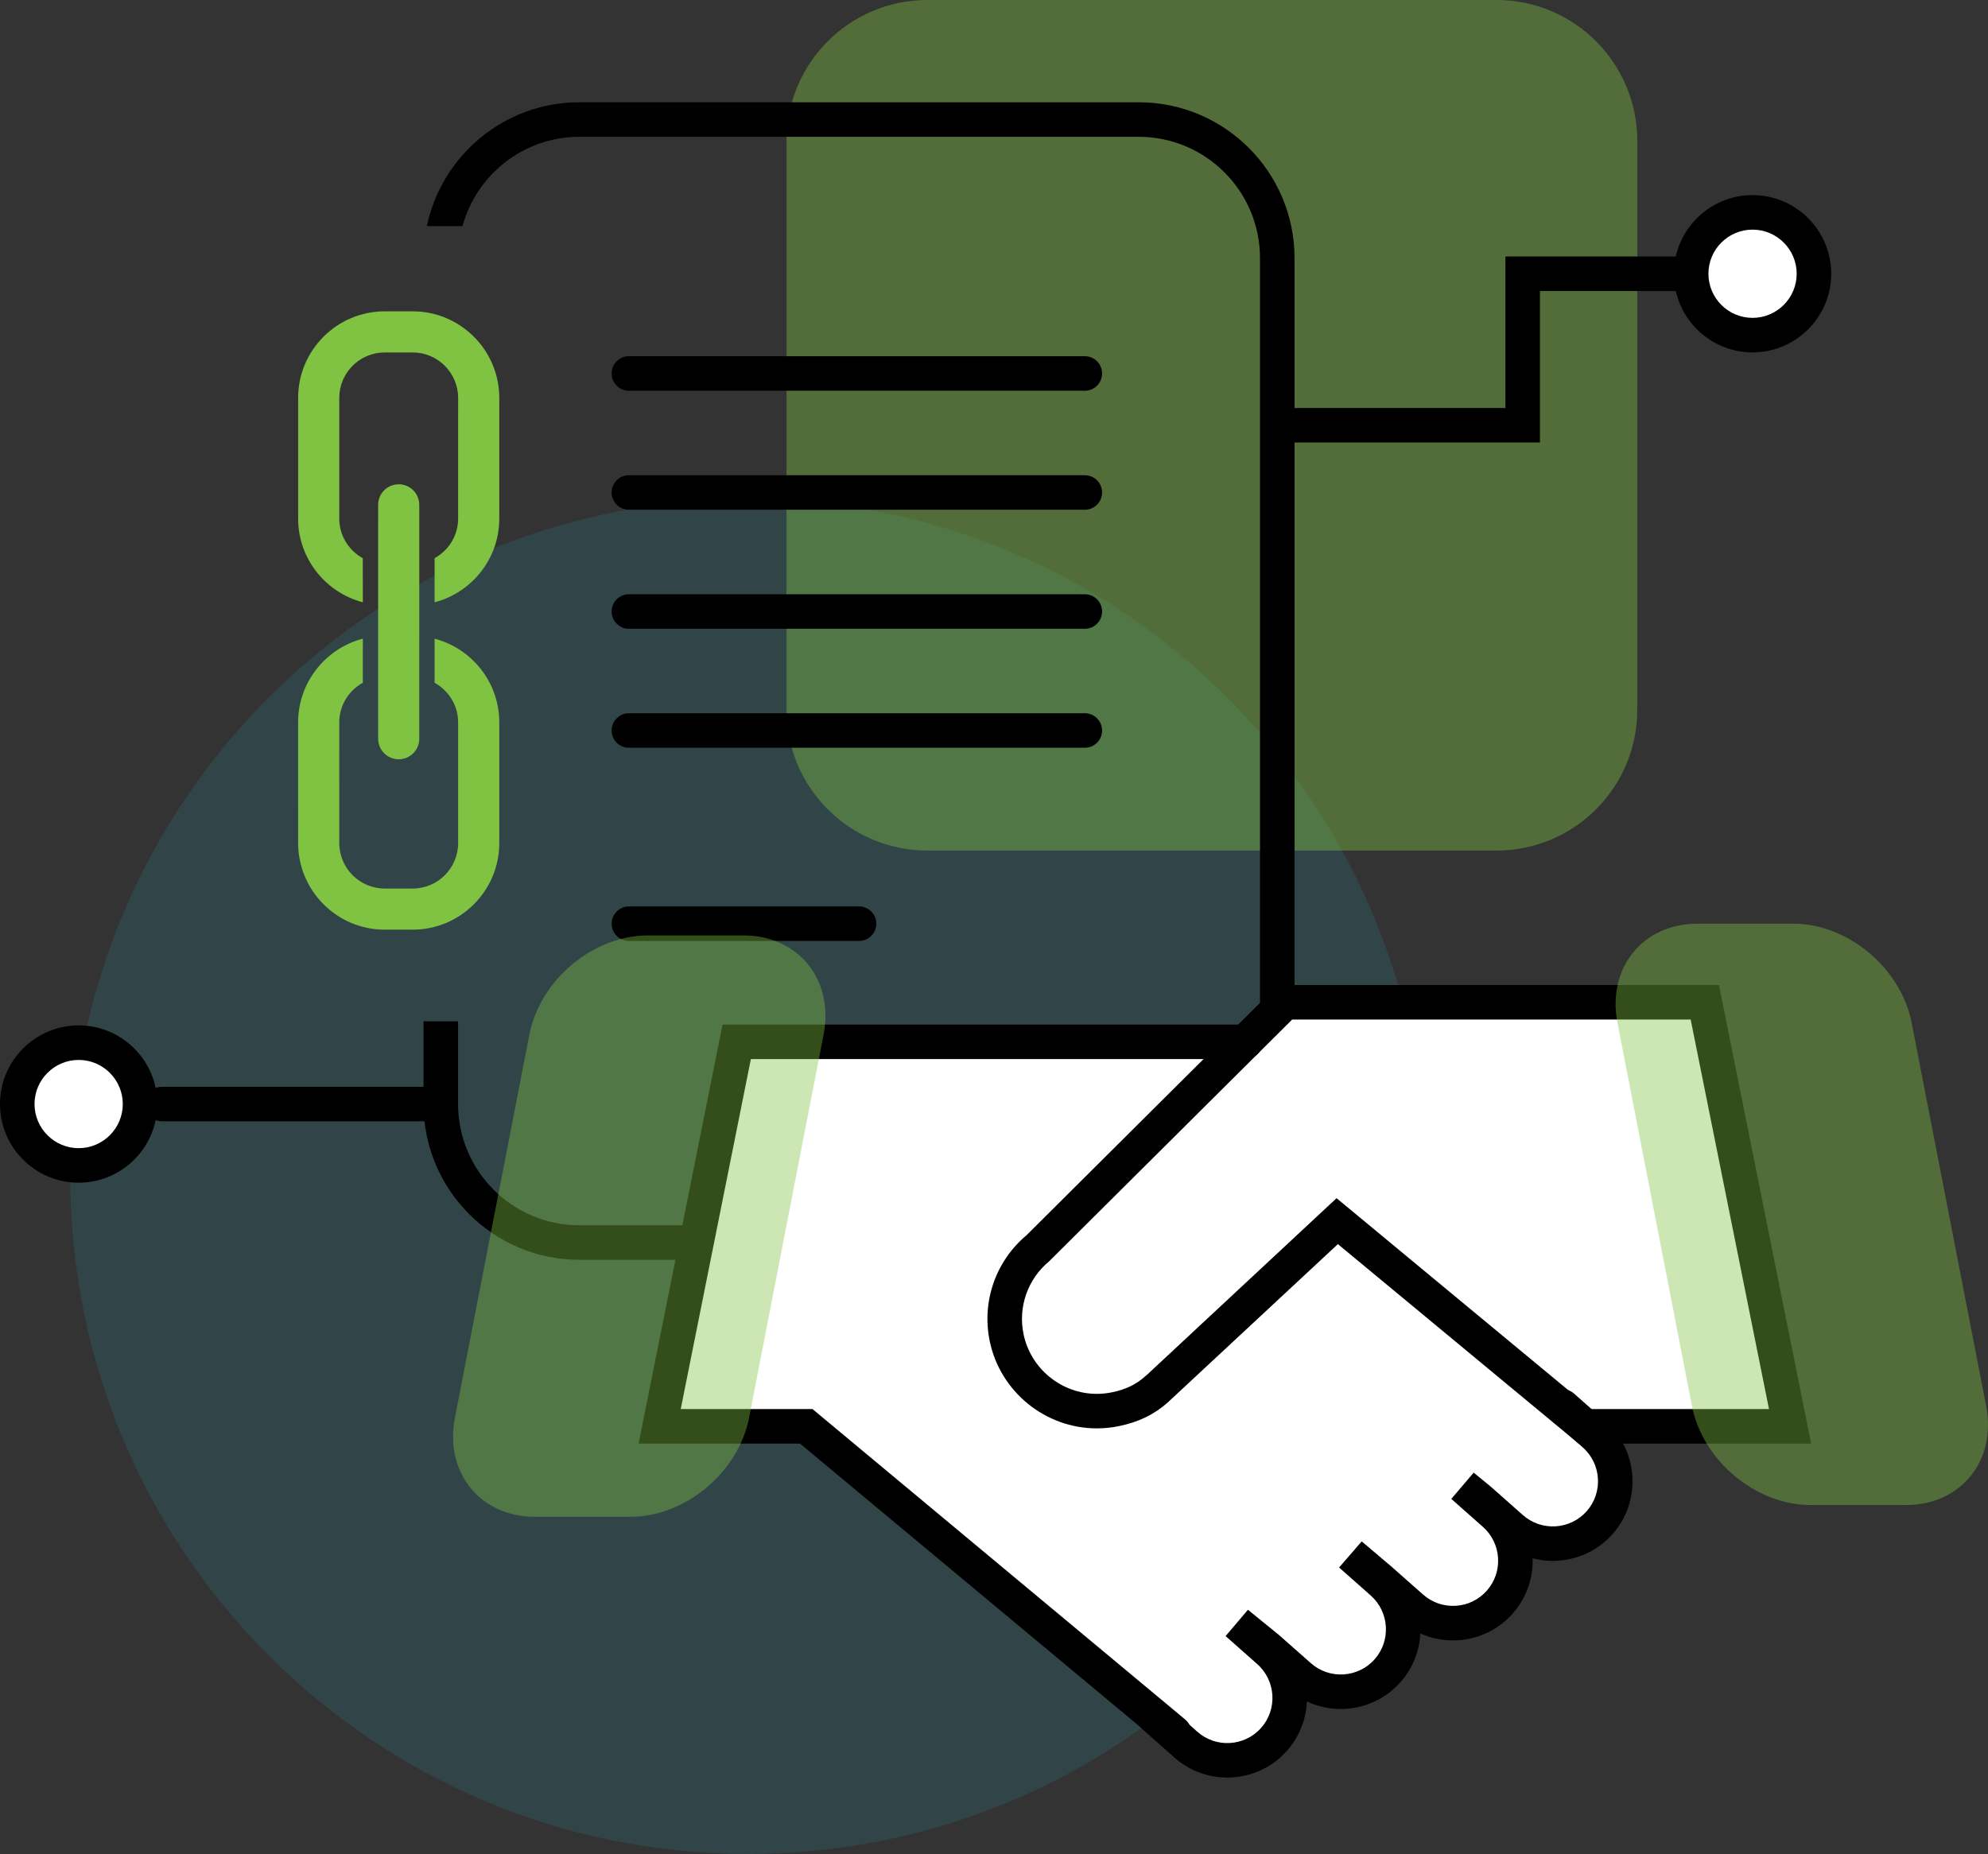
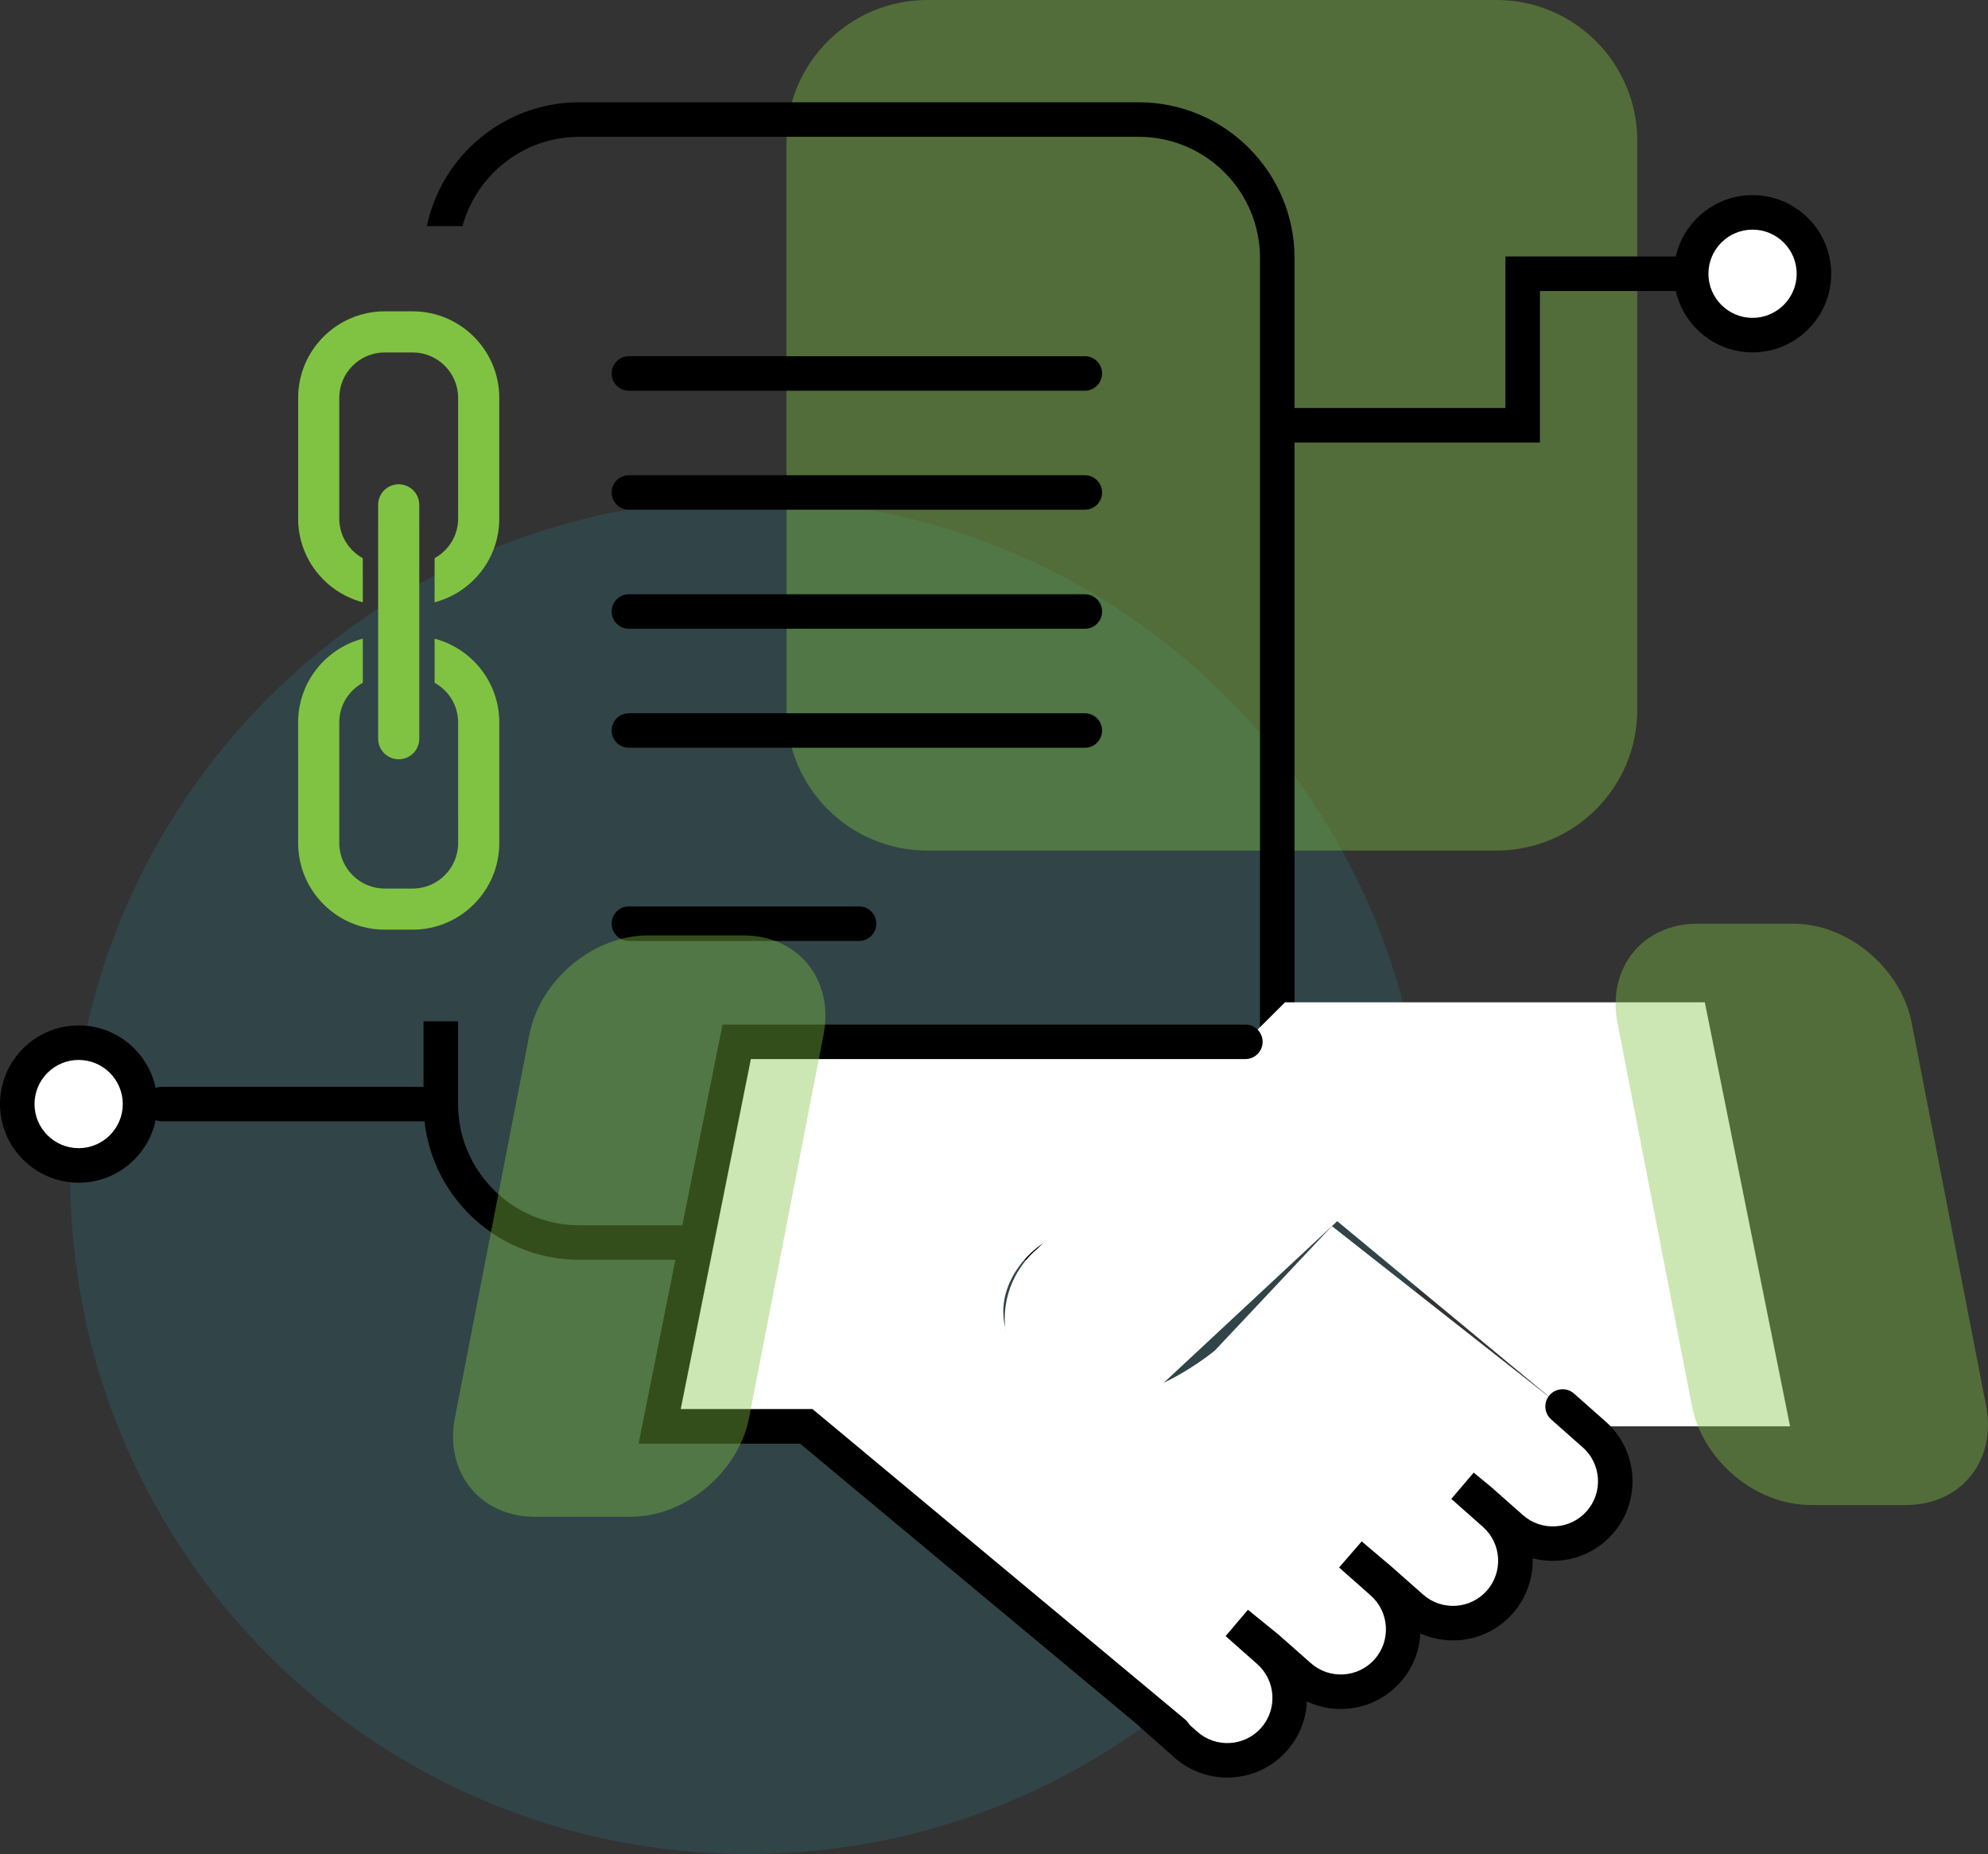
<svg xmlns="http://www.w3.org/2000/svg" version="1.1" id="Layer_1" x="0px" y="0px" width="172.721px" height="161.113px" viewBox="0 0 172.721 161.113" enable-background="new 0 0 172.721 161.113" xml:space="preserve">
  <rect x="0" y="0" width="172.721" height="161.113" fill="#333333" stroke="none" />
  <g>
    <g opacity="0.2">
      <g>
        <path fill="#26899D" d="M123.854,102.24c0,32.514-26.359,58.873-58.875,58.873S6.104,134.754,6.104,102.24     c0-32.518,26.359-58.877,58.875-58.877S123.854,69.723,123.854,102.24z" />
      </g>
    </g>
    <g opacity="0.4">
      <g>
        <path fill="#80C342" d="M130.014,0h-16.139H96.711h-16.14c-6.761,0-12.238,5.482-12.238,12.238v49.439     c0,6.76,5.478,12.238,12.238,12.238h17.532h14.378h17.532c6.762,0,12.236-5.479,12.236-12.238V12.238     C142.25,5.482,136.775,0,130.014,0z" />
      </g>
    </g>
    <g>
      <g>
        <path d="M98.94,8.889H50.33c-6.51,0-11.958,4.623-13.243,10.758h3.095c1.223-4.465,5.303-7.758,10.148-7.758h48.61     c5.807,0,10.531,4.725,10.531,10.535v73.52c0,5.809-4.725,10.533-10.531,10.533H50.33c-5.808,0-10.532-4.725-10.532-10.533     v-7.195h-3v7.195c0,7.463,6.07,13.533,13.532,13.533h48.61c7.461,0,13.531-6.07,13.531-13.533v-73.52     C112.472,14.961,106.401,8.889,98.94,8.889z" />
      </g>
    </g>
    <g>
      <g>
        <path d="M94.252,33.955H54.64c-0.828,0-1.5-0.671-1.5-1.5s0.672-1.5,1.5-1.5h39.612c0.828,0,1.5,0.671,1.5,1.5     S95.08,33.955,94.252,33.955z" />
      </g>
    </g>
    <g>
      <g>
        <path d="M94.252,44.297H54.64c-0.828,0-1.5-0.671-1.5-1.5s0.672-1.5,1.5-1.5h39.612c0.828,0,1.5,0.671,1.5,1.5     S95.08,44.297,94.252,44.297z" />
      </g>
    </g>
    <g>
      <g>
        <path d="M94.252,54.641H54.64c-0.828,0-1.5-0.671-1.5-1.5s0.672-1.5,1.5-1.5h39.612c0.828,0,1.5,0.671,1.5,1.5     S95.08,54.641,94.252,54.641z" />
      </g>
    </g>
    <g>
      <g>
        <path d="M94.252,64.982H54.64c-0.828,0-1.5-0.671-1.5-1.5s0.672-1.5,1.5-1.5h39.612c0.828,0,1.5,0.671,1.5,1.5     S95.08,64.982,94.252,64.982z" />
      </g>
    </g>
    <g>
      <g>
        <path d="M74.635,81.768H54.64c-0.828,0-1.5-0.672-1.5-1.5s0.672-1.5,1.5-1.5h19.995c0.828,0,1.5,0.672,1.5,1.5     S75.463,81.768,74.635,81.768z" />
      </g>
    </g>
    <g>
      <g>
        <g>
          <g>
            <path fill="#FFFFFF" d="M64.008,90.535l-6.694,33.414h12.232l31.936,26.285c0,0,4.225,4.107,6.719,2.51       c2.493-1.598,4.139-4.723,3.435-7.277c-0.703-2.555-3.435-3.826-3.435-3.826l4.695,4.012c0,0,6.108,2.471,7.333,0.303       c1.224-2.166,0-8.354,0-8.354l-2.5-2.602c0,0,3.872,3.115,5.883,4.564c2.01,1.451,5.742,1.656,7.182-0.998       c1.439-2.652,0.144-6.025-1.313-7.316c-1.457-1.289-2.393-2.117-2.393-2.117s6.77,9.23,11.892,3.188       s-3.845-10.496-3.845-10.496l-19.416-15.275l-10.162,10.803c0,0-9.029,7.605-15.013,2.637       c-5.984-4.971-2.751-10.057,0.045-11.926s17.233-17.152,17.233-17.152L64.008,90.535z" />
          </g>
        </g>
        <g>
          <g>
            <g>
              <path fill="#FFFFFF" d="M148.118,87.102h-36.472l-21.441,21.342c-2.218,1.832-3.373,4.797-2.746,7.807        c0.901,4.33,5.146,7.109,9.472,6.207c1.427-0.295,2.549-0.828,3.564-1.734l0.143-0.121l15.543-14.482l21.518,17.83h17.826        L148.118,87.102z" />
            </g>
            <g>
-               <path d="M157.355,125.449h-20.198l-20.919-17.334l-14.772,13.751c-1.17,1.044-2.523,1.707-4.231,2.06        c-0.639,0.134-1.294,0.201-1.944,0.201c-4.476,0-8.387-3.185-9.3-7.571c-0.716-3.438,0.512-6.964,3.204-9.223l21.833-21.731        h38.319L157.355,125.449z M138.239,122.449h15.454l-6.804-33.848h-34.624L91.16,109.6c-1.87,1.546-2.726,3.977-2.232,6.345        c0.625,3.003,3.301,5.183,6.362,5.183c0.445,0,0.894-0.047,1.334-0.139c1.189-0.245,2.074-0.673,2.872-1.385l0.171-0.146        l16.456-15.335L138.239,122.449z" />
-             </g>
+               </g>
          </g>
          <g>
            <g>
              <path d="M102.011,152.078c-0.338,0-0.679-0.114-0.959-0.348l-31.545-26.281H55.483l7.295-36.414H108.2        c0.828,0,1.5,0.672,1.5,1.5s-0.672,1.5-1.5,1.5H65.237l-6.094,30.414h11.449l32.379,26.977        c0.637,0.53,0.723,1.476,0.192,2.112C102.867,151.895,102.44,152.078,102.011,152.078z" />
            </g>
          </g>
          <g>
            <g>
              <path d="M106.627,154.473c-1.632,0-3.271-0.572-4.586-1.736l-2.922-2.593c-0.62-0.55-0.677-1.498-0.127-2.117        c0.551-0.621,1.498-0.676,2.117-0.127l2.921,2.592c1.621,1.434,4.107,1.282,5.54-0.339c1.434-1.621,1.281-4.107-0.339-5.543        l-2.747-2.432l1.939-2.287l2.668,2.166l2.798,2.472c1.618,1.436,4.104,1.286,5.542-0.336c1.432-1.621,1.281-4.108-0.338-5.542        l-2.749-2.434l1.964-2.268l2.555,2.164l2.773,2.452c0.786,0.696,1.788,1.04,2.842,0.981c1.046-0.063,2.005-0.531,2.7-1.316        c1.435-1.622,1.282-4.108-0.339-5.543l-2.747-2.432l1.945-2.282l1.485,1.219l2.791,2.47c1.621,1.436,4.107,1.284,5.541-0.337        c1.434-1.62,1.282-4.106-0.338-5.542l-2.749-2.434c-0.62-0.549-0.678-1.497-0.129-2.117c0.548-0.62,1.497-0.679,2.117-0.129        l2.749,2.434c2.859,2.531,3.126,6.918,0.596,9.777c-1.787,2.017-4.502,2.738-6.943,2.105c0.052,1.701-0.519,3.426-1.733,4.799        c-1.226,1.386-2.918,2.21-4.765,2.322c-1.137,0.067-2.248-0.138-3.257-0.591c-0.077,1.513-0.647,3.01-1.726,4.23        c-2.085,2.354-5.423,2.951-8.133,1.678c-0.066,1.53-0.637,3.048-1.728,4.282C110.45,153.685,108.543,154.473,106.627,154.473z        " />
            </g>
          </g>
        </g>
      </g>
      <g opacity="0.4">
        <g>
          <path fill="#80C342" d="M65.086,123.184c-0.926,4.764-5.539,8.627-10.304,8.627h-8.309c-4.765,0-7.875-3.863-6.949-8.627      l6.467-33.266c0.926-4.766,5.538-8.629,10.302-8.629h8.31c4.764,0,7.876,3.863,6.95,8.629L65.086,123.184z" />
        </g>
      </g>
      <g opacity="0.4">
        <g>
          <path fill="#80C342" d="M146.996,122.162c0.926,4.762,5.539,8.625,10.304,8.625h8.309c4.765,0,7.875-3.863,6.949-8.625      l-6.466-33.27c-0.927-4.764-5.538-8.625-10.303-8.625h-8.309c-4.765,0-7.877,3.861-6.95,8.625L146.996,122.162z" />
        </g>
      </g>
    </g>
    <g>
      <g>
        <g>
          <path fill="#80C342" d="M37.759,55.502v3.83c1.214,0.678,2.044,1.955,2.044,3.441l0.001,10.488      c0.001,2.182-1.772,3.955-3.949,3.955h-2.428c-2.179,0-3.951-1.773-3.95-3.953l-0.001-10.488      c-0.001-1.488,0.831-2.766,2.046-3.443l0.001-3.832c-3.229,0.848-5.62,3.783-5.622,7.275l0.002,10.486      c0,4.152,3.375,7.527,7.522,7.527h2.428c4.148,0,7.526-3.375,7.526-7.525v-10.49C43.377,59.283,40.986,56.35,37.759,55.502z" />
        </g>
      </g>
      <g>
        <g>
          <path fill="#80C342" d="M34.641,42.084c-0.987,0-1.788,0.799-1.788,1.789l-0.001,2.27l0.001,12.738v0.811l0.001,3.523v0.979      c0,0.988,0.8,1.789,1.786,1.787c0.987,0.002,1.788-0.799,1.786-1.785l0.001-0.98v-3.523v-0.811l0.001-12.736l-0.001-2.273      C36.427,42.887,35.625,42.084,34.641,42.084z" />
        </g>
      </g>
      <g>
        <g>
          <path fill="#80C342" d="M35.854,27.055h-2.428c-4.148,0-7.523,3.373-7.523,7.523V45.07c0,3.49,2.391,6.422,5.62,7.27      l-0.004-3.83c-1.212-0.676-2.043-1.957-2.043-3.441v-10.49c0-2.178,1.771-3.951,3.95-3.951h2.429      c2.176,0,3.948,1.773,3.95,3.951l-0.002,10.49c0,1.484-0.83,2.766-2.044,3.439l-0.001,3.834      c3.228-0.846,5.621-3.785,5.621-7.273v-10.49C43.377,30.43,40,27.055,35.854,27.055z" />
        </g>
      </g>
    </g>
    <g>
      <g>
        <path d="M133.793,38.457H111.07c-0.828,0-1.5-0.671-1.5-1.5s0.672-1.5,1.5-1.5h19.723V22.289h21.472c0.828,0,1.5,0.671,1.5,1.5     s-0.672,1.5-1.5,1.5h-18.472V38.457z" />
      </g>
    </g>
    <g>
      <g>
        <circle fill="#FFFFFF" cx="152.265" cy="23.789" r="5.334" />
      </g>
      <g>
        <path d="M152.265,30.623c-3.769,0-6.834-3.066-6.834-6.834s3.065-6.834,6.834-6.834s6.834,3.066,6.834,6.834     S156.033,30.623,152.265,30.623z M152.265,19.955c-2.114,0-3.834,1.72-3.834,3.834s1.72,3.834,3.834,3.834     s3.834-1.72,3.834-3.834S154.379,19.955,152.265,19.955z" />
      </g>
    </g>
    <g>
      <g>
        <line fill="#FFFFFF" x1="36.798" y1="95.943" x2="14.07" y2="95.943" />
      </g>
      <g>
        <path d="M36.798,97.443H14.07c-0.828,0-1.5-0.672-1.5-1.5s0.672-1.5,1.5-1.5h22.728c0.828,0,1.5,0.672,1.5,1.5     S37.626,97.443,36.798,97.443z" />
      </g>
    </g>
    <g>
      <g>
        <circle fill="#FFFFFF" cx="6.834" cy="95.943" r="5.334" />
      </g>
      <g>
        <path d="M6.834,102.777C3.065,102.777,0,99.712,0,95.943s3.065-6.834,6.834-6.834s6.834,3.065,6.834,6.834     S10.603,102.777,6.834,102.777z M6.834,92.109C4.72,92.109,3,93.829,3,95.943s1.72,3.834,3.834,3.834s3.834-1.72,3.834-3.834     S8.948,92.109,6.834,92.109z" />
      </g>
    </g>
  </g>
</svg>